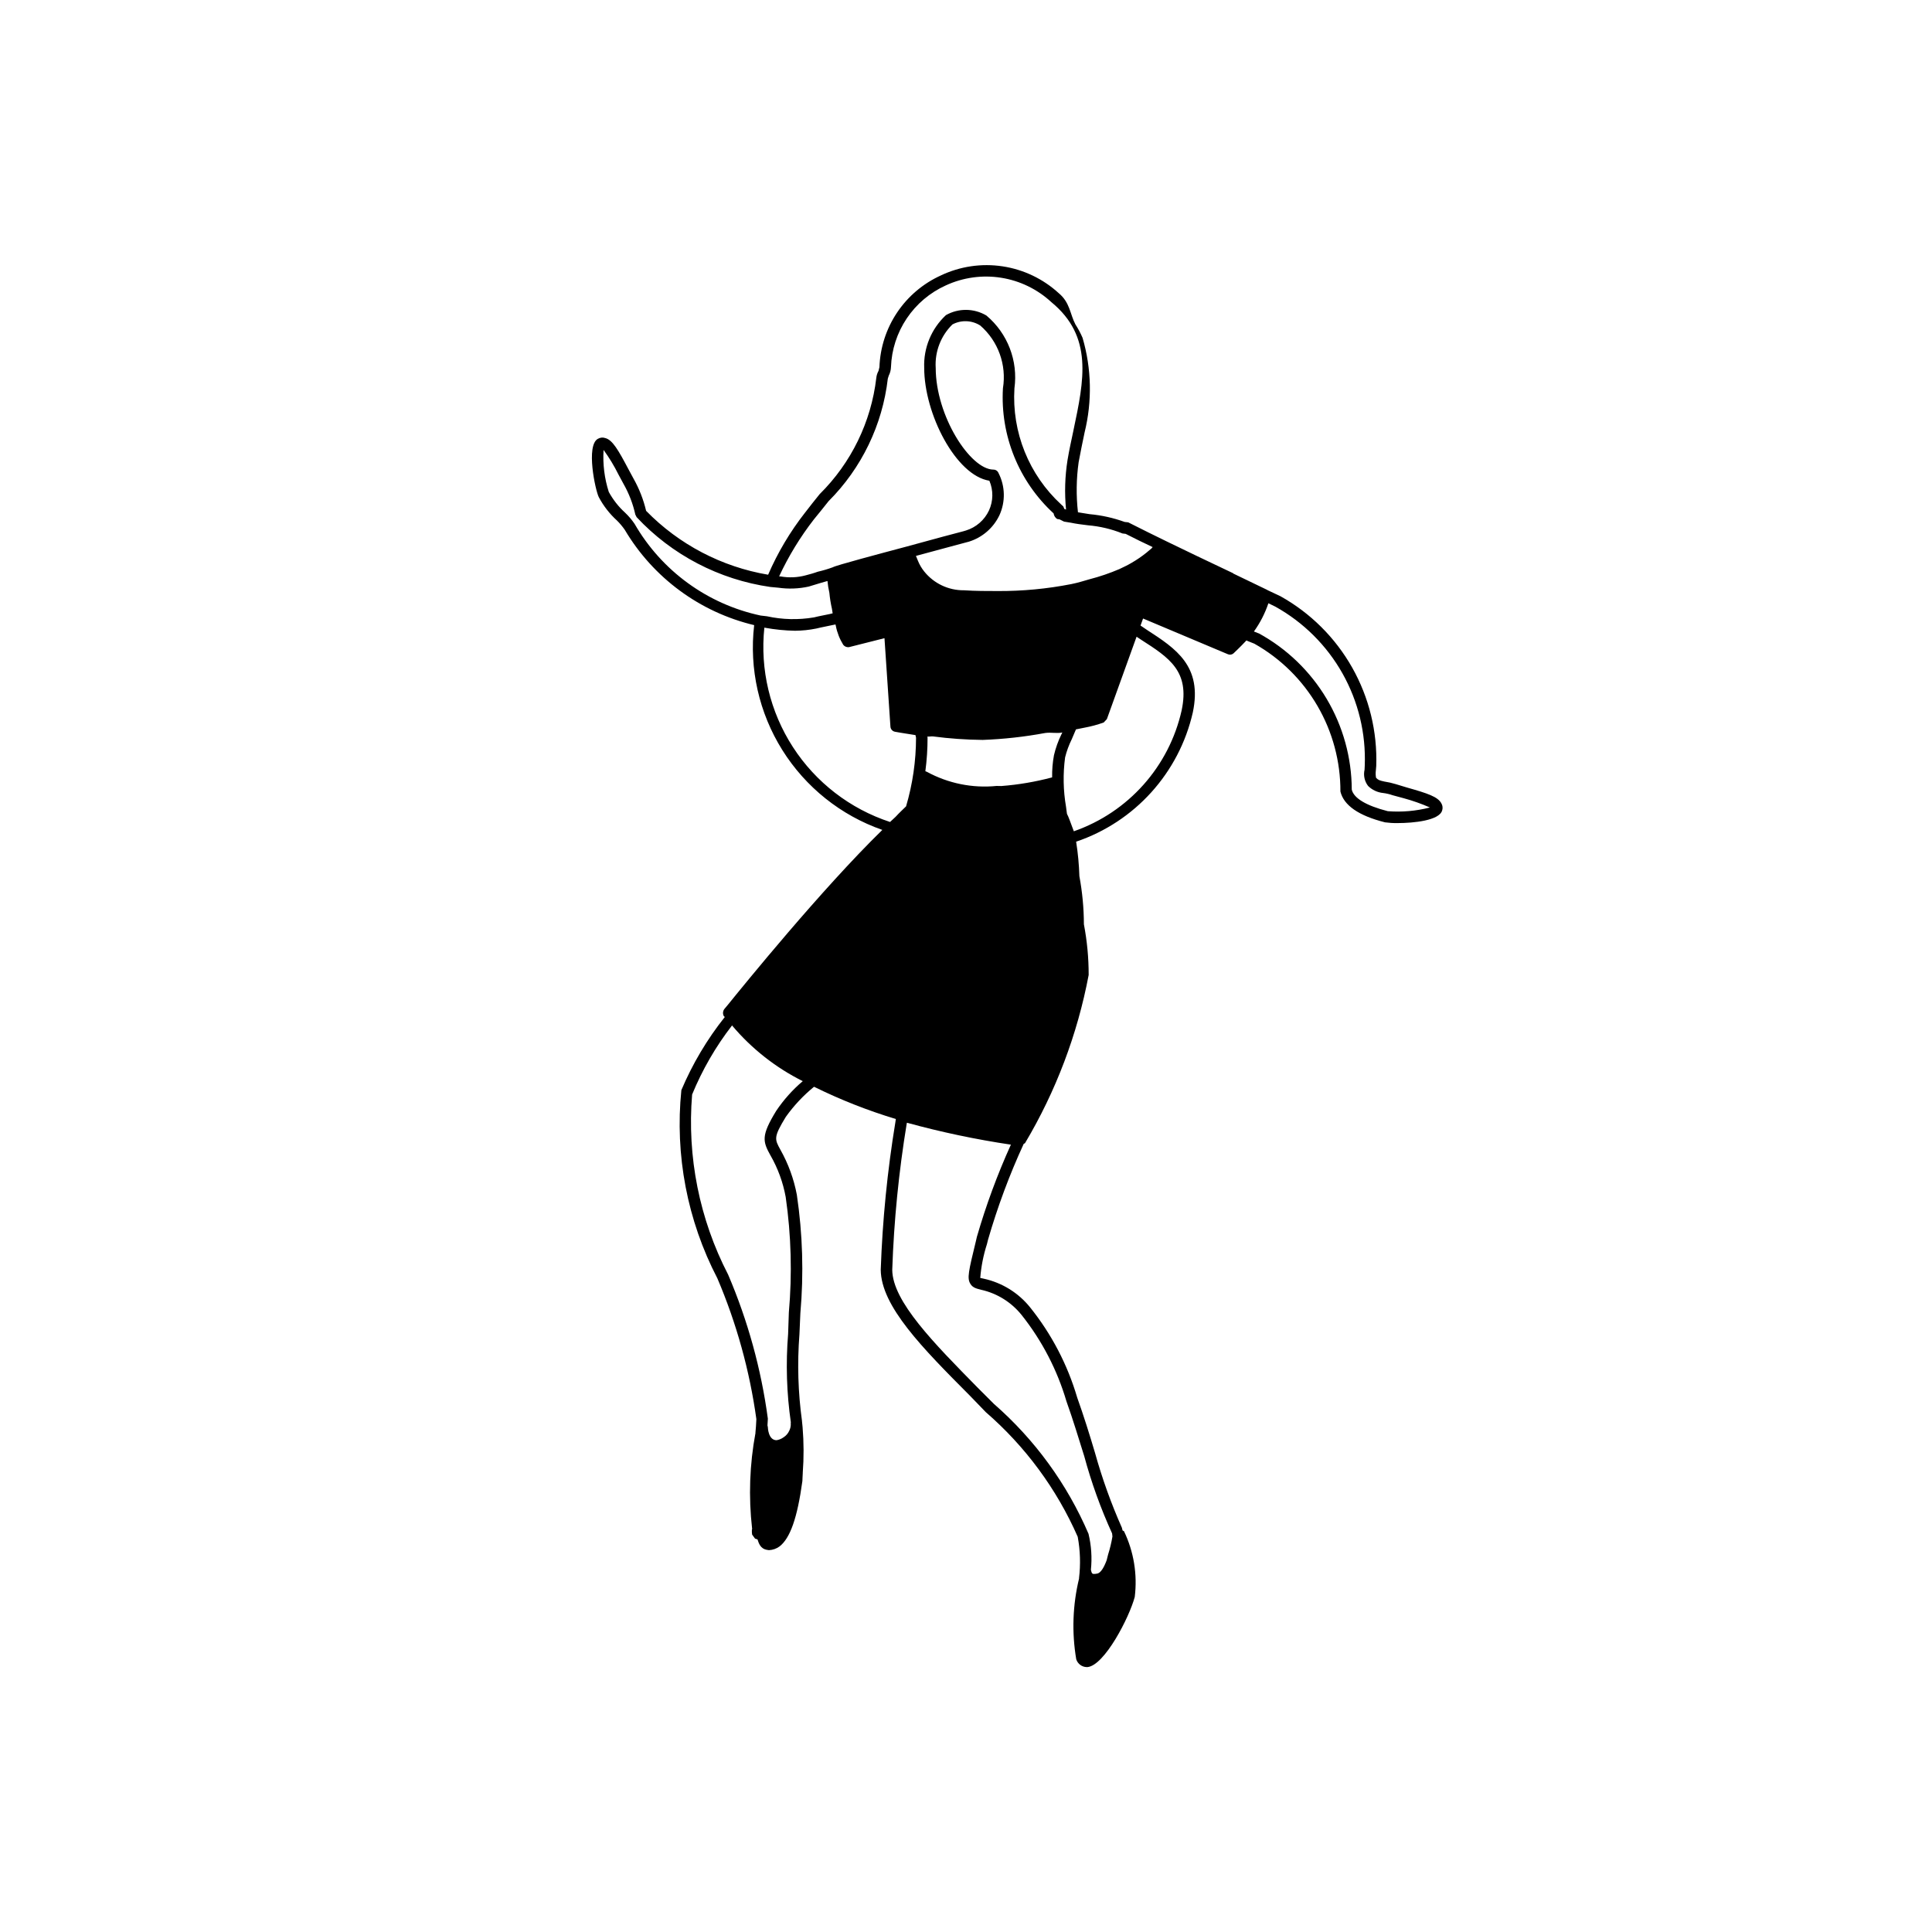
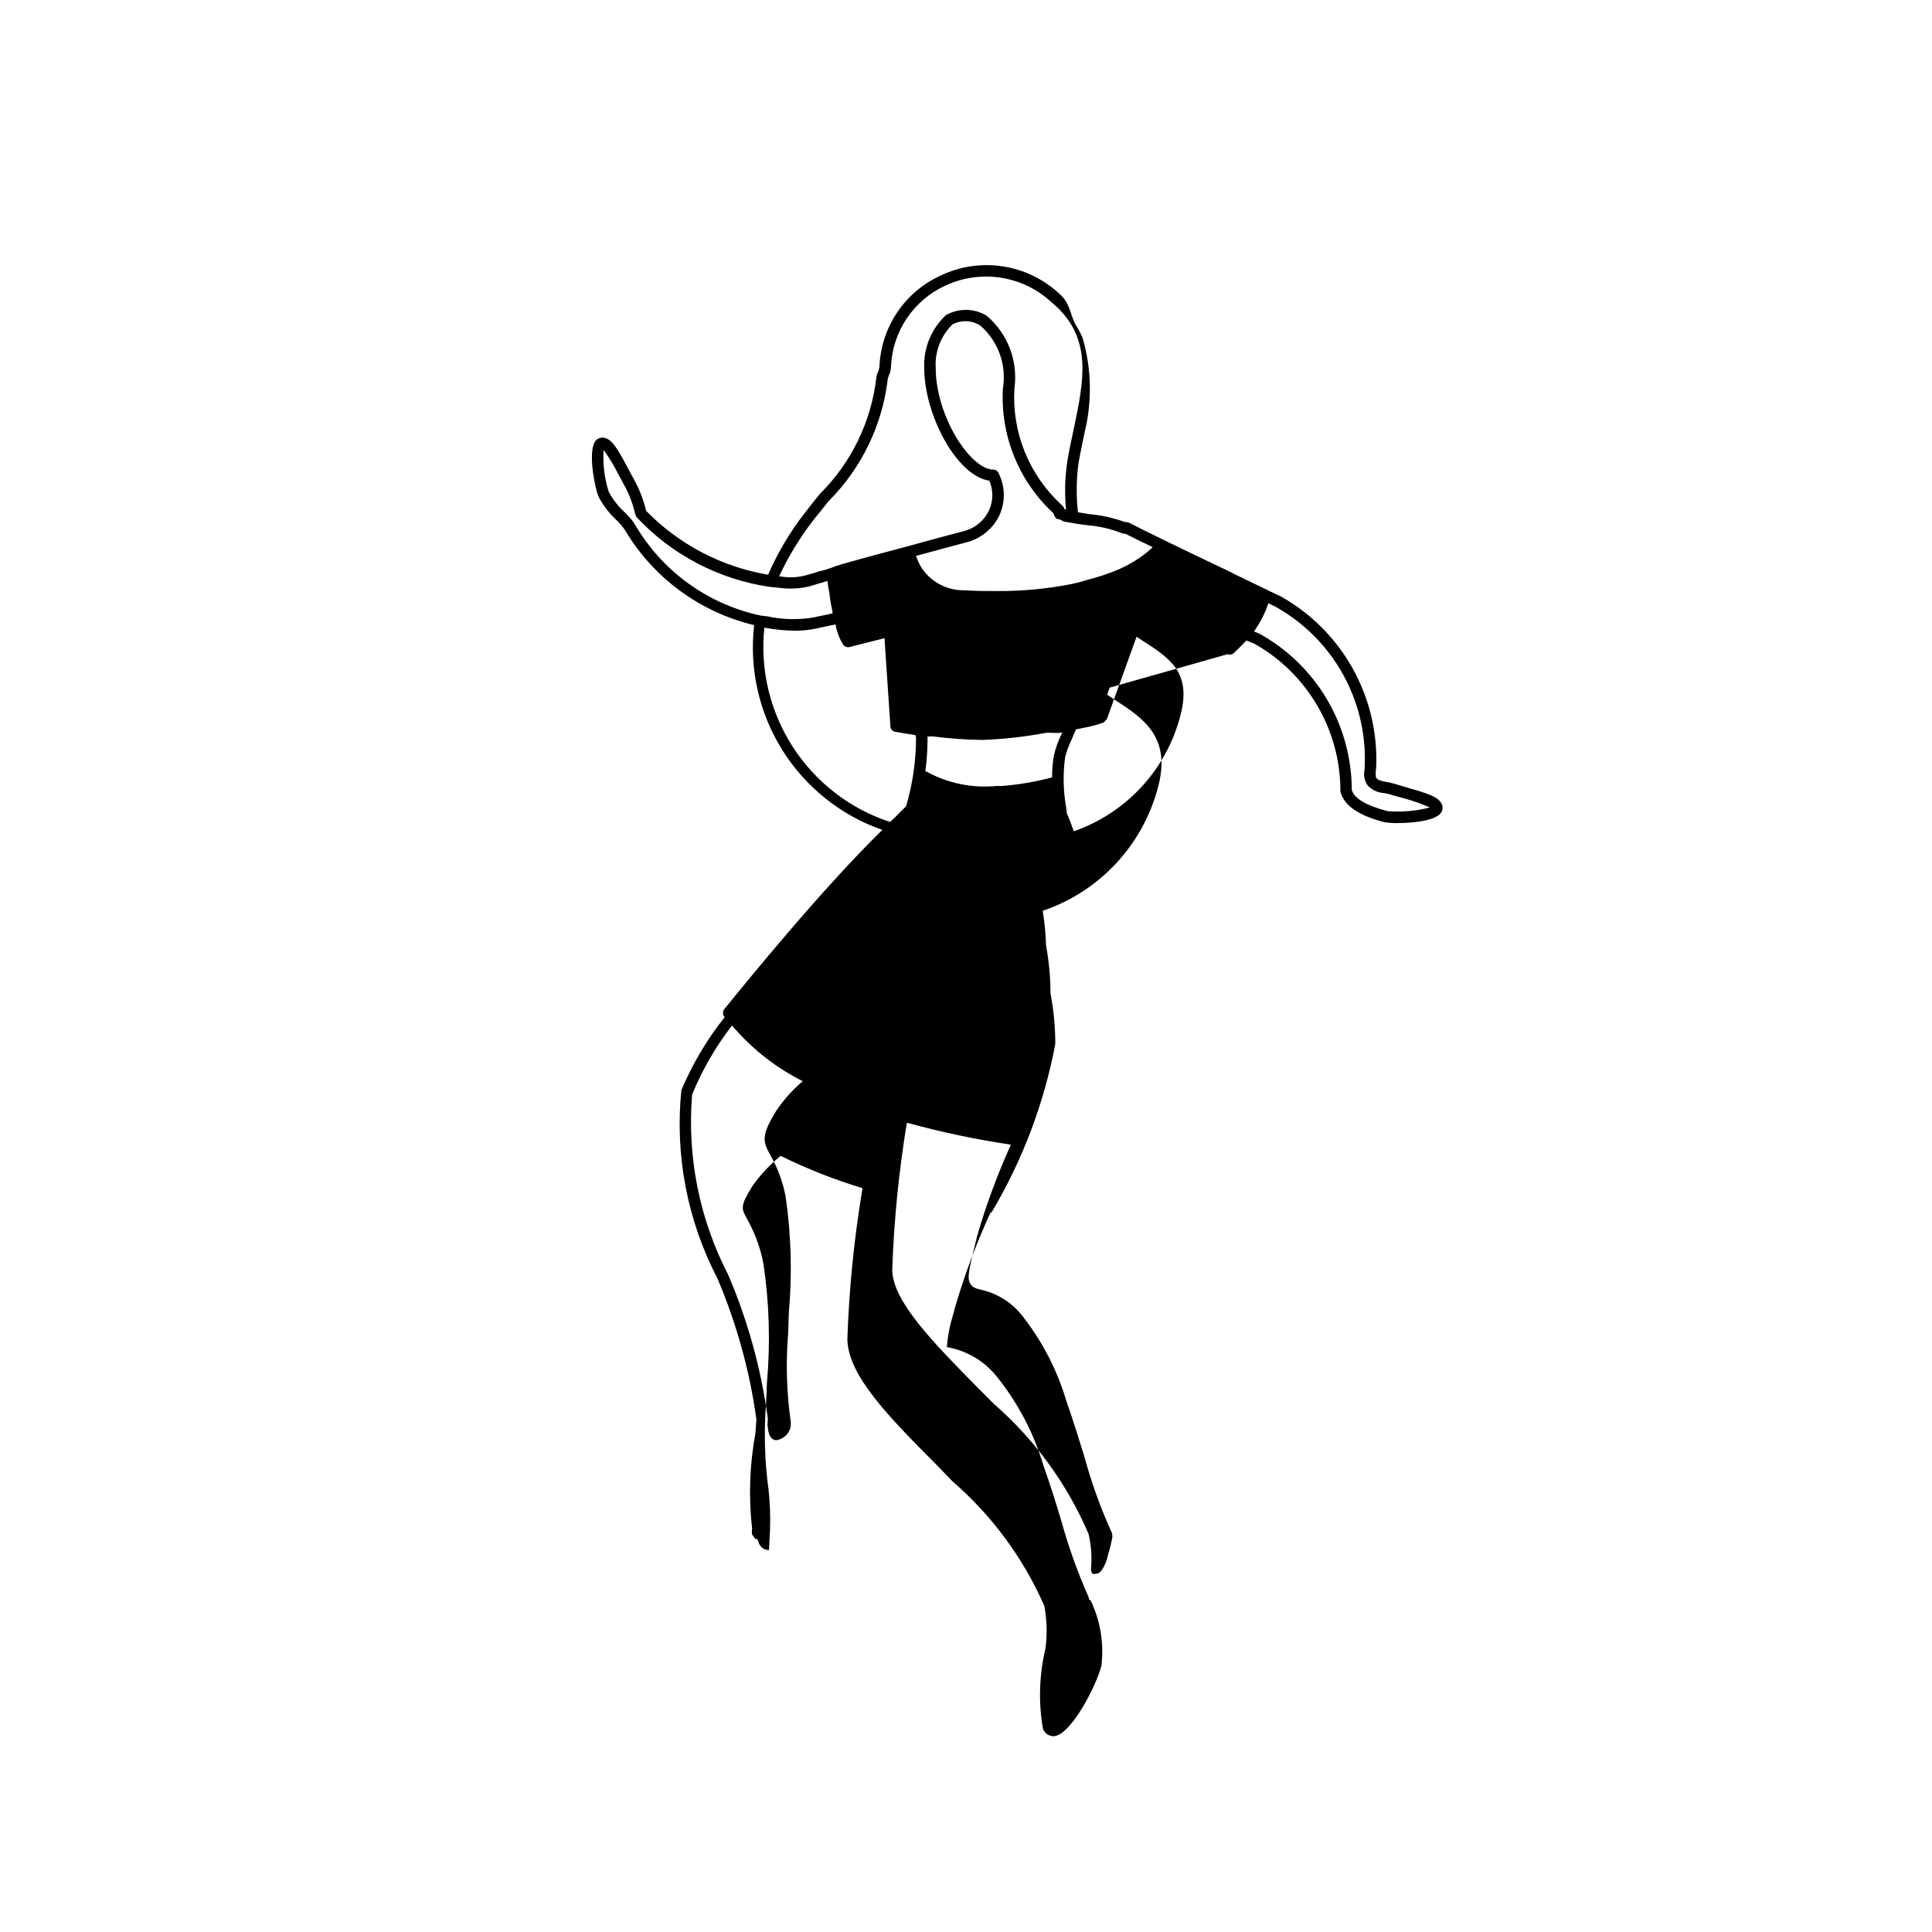
<svg xmlns="http://www.w3.org/2000/svg" fill="#000000" width="800px" height="800px" version="1.1" viewBox="144 144 512 512">
-   <path d="m469.36 317.36c0.504 0.238 1.102 0.16 1.523-0.203 0.082-0.082 1.77-1.648 3.434-3.434l0.402 0.184 1.723 0.688v0.004c6.938 3.914 12.703 9.605 16.707 16.492 4.004 6.883 6.102 14.711 6.074 22.672 0.887 3.641 4.773 6.394 11.809 8.16l-0.004 0.004c1.094 0.148 2.195 0.215 3.297 0.199 4.332 0 11.117-0.688 11.855-3.344h0.004c0.203-0.621 0.133-1.305-0.199-1.871-0.934-1.77-3.641-2.656-9.199-4.231l-2.898-0.879c-1-0.305-2.019-0.535-3.055-0.691-1.328-0.297-1.574-0.395-2.164-0.984-0.121-0.648-0.137-1.312-0.051-1.965l0.102-1.18v-0.004c0.312-9.105-1.895-18.117-6.371-26.051-4.481-7.934-11.059-14.48-19.016-18.918l-3.481-1.641-0.012-0.031-9.023-4.348-0.031-0.078-9.52-4.527-7.961-3.84c-3.297-1.617-6.617-3.223-10.32-5.117l-0.934-0.102c-2.996-1.086-6.121-1.781-9.297-2.066l-3.082-0.496c-0.5-4.418-0.441-8.879 0.18-13.277 0.492-2.656 1.031-5.312 1.574-7.871v-0.004c2.039-8.262 1.855-16.918-0.535-25.086-0.531-1.238-1.168-2.426-1.895-3.559-1.449-2.754-1.422-5.781-4.41-8.262-4.148-3.805-9.336-6.285-14.902-7.121-5.566-0.84-11.254-0.004-16.34 2.41-4.707 2.133-8.727 5.539-11.605 9.832-2.875 4.293-4.496 9.305-4.68 14.473l-0.238 0.984c-0.32 0.574-0.523 1.211-0.59 1.867-1.359 11.676-6.652 22.535-15.008 30.801-1.277 1.574-2.606 3.246-3.887 4.922v-0.004c-3.945 5.043-7.231 10.566-9.773 16.441-12.301-2.078-23.621-8.004-32.336-16.93-0.707-2.996-1.832-5.879-3.348-8.562l-1.328-2.461c-2.707-5.117-4.231-7.773-6.144-8.262-0.656-0.227-1.375-0.152-1.969 0.203-3.199 1.77-0.688 13.578 0.246 15.449v-0.004c1.234 2.332 2.867 4.43 4.82 6.203 0.762 0.754 1.453 1.578 2.066 2.457 7.535 12.719 19.91 21.836 34.293 25.266-1.348 11.559 1.281 23.23 7.457 33.098 6.176 9.863 15.523 17.332 26.508 21.172-16.168 15.793-36.879 41.34-40.91 46.32l-0.984 1.18h0.004c-0.398 0.551-0.438 1.281-0.102 1.871l0.246 0.207c-4.699 5.906-8.57 12.426-11.512 19.375-1.75 17.203 1.57 34.543 9.543 49.887 5.078 11.922 8.551 24.461 10.332 37.297l-0.102 1.867-0.148 1.77 0.012 0.023 0.004 0.004c-1.559 8.363-1.859 16.91-0.898 25.363l0.039 0.066-0.086 0.129h-0.004c-0.031 0.461-0.012 0.922 0.051 1.379l0.785 1.082 0.645 0.203c0.344 1.094 0.836 2.453 2.406 2.75l0.641 0.102v-0.004c1.012-0.047 1.988-0.391 2.801-0.992 2.805-2.164 4.723-7.578 6.047-17.32l0.051-1.18 0.043-0.781 0.008-0.008-0.004-0.195c0.305-4.031 0.289-8.078-0.043-12.105l-0.148-1.477-0.02-0.02 0.02-0.078c-1.055-7.629-1.285-15.348-0.688-23.027l0.246-5.609v0.004c0.922-10.465 0.609-21-0.934-31.391-0.789-4.18-2.254-8.199-4.336-11.906-1.574-2.856-1.871-3.344 1.426-8.758h0.004c2.121-2.977 4.633-5.652 7.465-7.961 6.981 3.441 14.23 6.301 21.68 8.547l-0.117 0.793v0.004c-2.133 12.957-3.43 26.039-3.887 39.16 0.102 9.645 10.973 20.664 23.617 33.352l4.184 4.332-0.004 0.004c10.488 9.074 18.824 20.367 24.402 33.062 0.68 3.633 0.793 7.352 0.344 11.02l0.02 0.023c-1.703 7.019-1.961 14.309-0.75 21.43 0.387 1.203 1.492 2.031 2.754 2.066h0.203c4.527-0.395 11.117-13.188 12.547-18.598 0.734-5.961-0.254-12.004-2.856-17.418l-0.371-0.191-0.172-0.695h0.004c-2.863-6.441-5.246-13.086-7.137-19.875-1.43-4.82-3-9.84-4.723-14.66v-0.004c-2.562-8.711-6.805-16.832-12.492-23.91-3.106-3.852-7.43-6.523-12.262-7.578l-0.934-0.203v0.004c0.242-3.043 0.836-6.047 1.77-8.953l0.293-1.18c2.512-8.688 5.668-17.18 9.453-25.398l0.34-0.18c8.191-13.754 13.902-28.844 16.875-44.574 0.008-4.508-0.414-9.004-1.262-13.434-0.012-4.273-0.414-8.539-1.195-12.742-0.094-3.066-0.383-6.125-0.863-9.152 15.562-5.266 27.27-18.234 30.922-34.25 2.609-12.301-4.527-16.93-12.105-21.844l-1.75-1.184 0.672-1.863zm-24.156-4.625 1.18 0.785c7.527 4.82 12.941 8.363 10.773 18.695v0.004c-3.332 14.918-14.145 27.051-28.582 32.078-0.785-2.066-1.379-3.84-1.82-4.625l-0.246-1.867v-0.004c-0.746-4.324-0.828-8.738-0.246-13.086 0.414-1.668 1.008-3.281 1.77-4.82l1.109-2.602 2.238-0.449c1.738-0.316 3.453-0.777 5.117-1.379l0.836-0.887zm-42.609 160.29c-1.914 7.871-2.363 9.742-1.426 11.219 0.641 1.082 1.77 1.277 2.902 1.574 4.219 0.953 7.984 3.312 10.684 6.691 5.383 6.777 9.41 14.527 11.855 22.828 1.723 4.82 3.246 9.84 4.723 14.562 1.898 7.016 4.367 13.859 7.383 20.469l0.09 0.824c-0.273 1.633-0.66 3.238-1.16 4.816l-0.367 1.461c-0.695 1.883-1.527 3.277-2.406 3.527-0.984 0.195-1.426 0.195-1.574-0.297l-0.031-0.039-0.168-0.652c0.332-3.191 0.117-6.422-0.637-9.543-5.676-13.215-14.25-24.984-25.09-34.438l-4.231-4.231c-11.609-11.809-22.637-22.926-22.688-31.289 0.445-12.992 1.73-25.941 3.84-38.77l0.051-0.195v-0.004c9.059 2.484 18.258 4.426 27.551 5.809-3.582 7.906-6.59 16.062-9.004 24.402zm-54.41-22.828c1.961 3.418 3.324 7.144 4.031 11.02 1.461 10.137 1.738 20.406 0.836 30.605l-0.195 5.707c-0.637 7.82-0.391 15.688 0.73 23.453l-0.043 0.062 0.02 0.238v0.004c0.027 0.641-0.109 1.281-0.395 1.855-0.32 0.723-0.844 1.336-1.512 1.758-0.551 0.398-1.188 0.66-1.855 0.77-2.215 0-2.312-3.344-2.312-3.445l-0.102-0.492 0.102-1.77c-1.766-13.145-5.309-25.988-10.531-38.18-7.602-14.695-10.906-31.234-9.539-47.727 2.688-6.547 6.246-12.703 10.578-18.301 5.176 6.148 11.555 11.172 18.742 14.762-2.695 2.285-5.062 4.934-7.035 7.871-4.031 6.594-3.59 8.07-1.523 11.809zm-42.855-175.84c-1.148-3.59-1.613-7.359-1.379-11.121 1.492 2.051 2.809 4.223 3.938 6.496l1.328 2.461c1.453 2.547 2.516 5.301 3.148 8.164l0.344 0.688v0.004c9.355 10.02 21.855 16.543 35.422 18.5l2.117 0.195c2.688 0.387 5.418 0.289 8.07-0.297l3.246-0.984 1.723-0.492v0.004c0.098 1.047 0.266 2.09 0.504 3.117 0.133 1.422 0.359 2.836 0.68 4.231l0.191 1.211-0.785 0.195c-1.328 0.297-2.609 0.492-4.18 0.887h-0.004c-4.129 0.699-8.355 0.598-12.449-0.297l-1.672-0.195c-14.074-3.004-26.215-11.836-33.406-24.305-0.73-1.07-1.57-2.062-2.508-2.953-1.742-1.582-3.203-3.445-4.328-5.508zm86.641-32.867c-0.262-4.297 1.355-8.5 4.434-11.512 2.332-1.238 5.152-1.129 7.379 0.293 4.746 4.129 7.016 10.418 6.004 16.629-0.727 12.508 4.203 24.68 13.43 33.16 0.082 0.605 0.422 1.145 0.934 1.477l0.641 0.102 1.18 0.59 1.18 0.195 0.641 0.102c1.379 0.297 2.953 0.492 4.574 0.688h0.004c3.125 0.262 6.191 0.992 9.102 2.164l0.836 0.102c2.484 1.27 4.871 2.438 7.152 3.504l-0.312 0.367-1.309 1.094v0.004c-1.25 1.008-2.578 1.914-3.969 2.715-0.93 0.555-2.047 1.094-3.234 1.652-2.559 1.094-5.191 1.992-7.883 2.688-1.574 0.441-2.984 0.914-4.836 1.285h-0.004c-6.441 1.266-12.992 1.883-19.555 1.844-2.805 0-5.805 0-8.953-0.203l-0.004 0.004c-4.062 0.023-7.918-1.805-10.465-4.969-0.676-0.84-1.227-1.766-1.637-2.758l-0.57-1.383c6.617-1.812 11.574-3.098 13.316-3.586l0.738-0.195h-0.004c3.547-1.102 6.473-3.637 8.07-6.988 1.641-3.578 1.551-7.711-0.246-11.215-0.23-0.555-0.781-0.906-1.379-0.887-6.152-0.098-15.254-14.266-15.254-26.961zm114.59 110.8c1.078 1.059 2.484 1.715 3.984 1.863 0.855 0.109 1.695 0.305 2.512 0.59l2.902 0.785c2.387 0.645 4.723 1.469 6.984 2.461-3.641 0.945-7.418 1.277-11.168 0.984-5.754-1.477-9.004-3.445-9.543-5.707-0.027-8.477-2.324-16.793-6.66-24.078-4.336-7.285-10.547-13.277-17.984-17.344h-0.055l-1.23-0.492c1.645-2.289 2.938-4.809 3.836-7.481l1.82 0.887h0.004c7.457 4.144 13.621 10.273 17.809 17.707 4.184 7.434 6.231 15.887 5.902 24.41l-0.051 1.082h0.004c-0.355 1.512-0.016 3.102 0.934 4.332zm-81.031-14.172-0.246 0.492c-0.859 1.758-1.52 3.606-1.969 5.512-0.359 1.941-0.523 3.914-0.492 5.891l-0.086 0.023c-4.375 1.16-8.844 1.922-13.359 2.269-0.402 0.031-0.844-0.043-1.254-0.023-6.398 0.645-12.848-0.664-18.492-3.746l-0.402-0.152c0.391-2.945 0.586-5.914 0.582-8.887l-0.051-0.297c0.414 0.047 1.059-0.086 1.48-0.043h0.004c4.371 0.574 8.773 0.883 13.18 0.93 5.551-0.207 11.074-0.816 16.535-1.832 1.594-0.234 3.016 0.18 4.57-0.137zm-78.965-27.785 0.203 0.035h-0.004c2.617 0.473 5.266 0.738 7.922 0.789 1.898-0.016 3.793-0.211 5.656-0.59 1.574-0.395 2.856-0.59 4.133-0.887l0.945-0.191 0.086 0.387v0.004c0.348 1.777 1.016 3.477 1.969 5.016 0.375 0.473 0.98 0.699 1.574 0.59l9.348-2.359 1.574 23.418c0.035 0.691 0.547 1.266 1.23 1.379 0 0 2.117 0.395 5.41 0.887l0.148 0.688c-0.008 6.16-0.898 12.285-2.641 18.191-0.863 0.859-1.812 1.715-2.769 2.766l-1.477 1.379c-10.602-3.484-19.688-10.496-25.75-19.867s-8.73-20.535-7.562-31.633zm81.918-52.312c-0.543 2.559-1.133 5.215-1.574 7.871-0.695 4.352-0.824 8.77-0.395 13.148l-0.445-0.156-0.297-0.688-0.543-0.492h0.004c-8.566-7.875-13.121-19.191-12.398-30.801 1.004-7.281-1.801-14.562-7.43-19.289-3.297-1.953-7.391-1.992-10.723-0.102-3.867 3.598-5.969 8.699-5.758 13.973 0 12.203 8.414 28.535 17.27 29.914 1.078 2.523 1.043 5.379-0.102 7.875-1.191 2.551-3.41 4.481-6.102 5.312l-0.688 0.203c-1.914 0.492-7.481 1.969-14.957 4.031-6.988 1.867-18.895 5.019-19.633 5.508-1.301 0.477-2.633 0.871-3.984 1.18-1.082 0.395-2.164 0.688-3.297 0.984-2.121 0.559-4.344 0.656-6.508 0.277l-0.449-0.031h0.004c2.496-5.363 5.59-10.43 9.219-15.102 1.328-1.574 2.609-3.246 3.887-4.824 8.742-8.742 14.273-20.188 15.695-32.469l0.246-0.789c0.359-0.703 0.562-1.473 0.59-2.262 0.164-4.602 1.605-9.07 4.172-12.895 2.562-3.824 6.148-6.859 10.344-8.754 4.582-2.121 9.688-2.828 14.672-2.039 4.984 0.789 9.621 3.043 13.324 6.473 11.117 9.145 8.656 20.66 5.852 33.945z" />
+   <path d="m469.36 317.36c0.504 0.238 1.102 0.16 1.523-0.203 0.082-0.082 1.77-1.648 3.434-3.434l0.402 0.184 1.723 0.688v0.004c6.938 3.914 12.703 9.605 16.707 16.492 4.004 6.883 6.102 14.711 6.074 22.672 0.887 3.641 4.773 6.394 11.809 8.16l-0.004 0.004c1.094 0.148 2.195 0.215 3.297 0.199 4.332 0 11.117-0.688 11.855-3.344h0.004c0.203-0.621 0.133-1.305-0.199-1.871-0.934-1.77-3.641-2.656-9.199-4.231l-2.898-0.879c-1-0.305-2.019-0.535-3.055-0.691-1.328-0.297-1.574-0.395-2.164-0.984-0.121-0.648-0.137-1.312-0.051-1.965l0.102-1.18v-0.004c0.312-9.105-1.895-18.117-6.371-26.051-4.481-7.934-11.059-14.48-19.016-18.918l-3.481-1.641-0.012-0.031-9.023-4.348-0.031-0.078-9.52-4.527-7.961-3.84c-3.297-1.617-6.617-3.223-10.32-5.117l-0.934-0.102c-2.996-1.086-6.121-1.781-9.297-2.066l-3.082-0.496c-0.5-4.418-0.441-8.879 0.18-13.277 0.492-2.656 1.031-5.312 1.574-7.871v-0.004c2.039-8.262 1.855-16.918-0.535-25.086-0.531-1.238-1.168-2.426-1.895-3.559-1.449-2.754-1.422-5.781-4.41-8.262-4.148-3.805-9.336-6.285-14.902-7.121-5.566-0.84-11.254-0.004-16.34 2.41-4.707 2.133-8.727 5.539-11.605 9.832-2.875 4.293-4.496 9.305-4.68 14.473l-0.238 0.984c-0.32 0.574-0.523 1.211-0.59 1.867-1.359 11.676-6.652 22.535-15.008 30.801-1.277 1.574-2.606 3.246-3.887 4.922v-0.004c-3.945 5.043-7.231 10.566-9.773 16.441-12.301-2.078-23.621-8.004-32.336-16.93-0.707-2.996-1.832-5.879-3.348-8.562l-1.328-2.461c-2.707-5.117-4.231-7.773-6.144-8.262-0.656-0.227-1.375-0.152-1.969 0.203-3.199 1.77-0.688 13.578 0.246 15.449v-0.004c1.234 2.332 2.867 4.43 4.82 6.203 0.762 0.754 1.453 1.578 2.066 2.457 7.535 12.719 19.91 21.836 34.293 25.266-1.348 11.559 1.281 23.23 7.457 33.098 6.176 9.863 15.523 17.332 26.508 21.172-16.168 15.793-36.879 41.34-40.91 46.32l-0.984 1.18h0.004c-0.398 0.551-0.438 1.281-0.102 1.871l0.246 0.207c-4.699 5.906-8.57 12.426-11.512 19.375-1.75 17.203 1.57 34.543 9.543 49.887 5.078 11.922 8.551 24.461 10.332 37.297l-0.102 1.867-0.148 1.77 0.012 0.023 0.004 0.004c-1.559 8.363-1.859 16.91-0.898 25.363l0.039 0.066-0.086 0.129h-0.004c-0.031 0.461-0.012 0.922 0.051 1.379l0.785 1.082 0.645 0.203c0.344 1.094 0.836 2.453 2.406 2.75l0.641 0.102v-0.004l0.051-1.18 0.043-0.781 0.008-0.008-0.004-0.195c0.305-4.031 0.289-8.078-0.043-12.105l-0.148-1.477-0.02-0.02 0.02-0.078c-1.055-7.629-1.285-15.348-0.688-23.027l0.246-5.609v0.004c0.922-10.465 0.609-21-0.934-31.391-0.789-4.18-2.254-8.199-4.336-11.906-1.574-2.856-1.871-3.344 1.426-8.758h0.004c2.121-2.977 4.633-5.652 7.465-7.961 6.981 3.441 14.23 6.301 21.68 8.547l-0.117 0.793v0.004c-2.133 12.957-3.43 26.039-3.887 39.16 0.102 9.645 10.973 20.664 23.617 33.352l4.184 4.332-0.004 0.004c10.488 9.074 18.824 20.367 24.402 33.062 0.68 3.633 0.793 7.352 0.344 11.02l0.02 0.023c-1.703 7.019-1.961 14.309-0.75 21.43 0.387 1.203 1.492 2.031 2.754 2.066h0.203c4.527-0.395 11.117-13.188 12.547-18.598 0.734-5.961-0.254-12.004-2.856-17.418l-0.371-0.191-0.172-0.695h0.004c-2.863-6.441-5.246-13.086-7.137-19.875-1.43-4.82-3-9.84-4.723-14.66v-0.004c-2.562-8.711-6.805-16.832-12.492-23.91-3.106-3.852-7.43-6.523-12.262-7.578l-0.934-0.203v0.004c0.242-3.043 0.836-6.047 1.77-8.953l0.293-1.18c2.512-8.688 5.668-17.18 9.453-25.398l0.34-0.18c8.191-13.754 13.902-28.844 16.875-44.574 0.008-4.508-0.414-9.004-1.262-13.434-0.012-4.273-0.414-8.539-1.195-12.742-0.094-3.066-0.383-6.125-0.863-9.152 15.562-5.266 27.27-18.234 30.922-34.25 2.609-12.301-4.527-16.93-12.105-21.844l-1.75-1.184 0.672-1.863zm-24.156-4.625 1.18 0.785c7.527 4.82 12.941 8.363 10.773 18.695v0.004c-3.332 14.918-14.145 27.051-28.582 32.078-0.785-2.066-1.379-3.84-1.82-4.625l-0.246-1.867v-0.004c-0.746-4.324-0.828-8.738-0.246-13.086 0.414-1.668 1.008-3.281 1.77-4.82l1.109-2.602 2.238-0.449c1.738-0.316 3.453-0.777 5.117-1.379l0.836-0.887zm-42.609 160.29c-1.914 7.871-2.363 9.742-1.426 11.219 0.641 1.082 1.77 1.277 2.902 1.574 4.219 0.953 7.984 3.312 10.684 6.691 5.383 6.777 9.41 14.527 11.855 22.828 1.723 4.82 3.246 9.84 4.723 14.562 1.898 7.016 4.367 13.859 7.383 20.469l0.09 0.824c-0.273 1.633-0.66 3.238-1.16 4.816l-0.367 1.461c-0.695 1.883-1.527 3.277-2.406 3.527-0.984 0.195-1.426 0.195-1.574-0.297l-0.031-0.039-0.168-0.652c0.332-3.191 0.117-6.422-0.637-9.543-5.676-13.215-14.25-24.984-25.09-34.438l-4.231-4.231c-11.609-11.809-22.637-22.926-22.688-31.289 0.445-12.992 1.73-25.941 3.84-38.77l0.051-0.195v-0.004c9.059 2.484 18.258 4.426 27.551 5.809-3.582 7.906-6.59 16.062-9.004 24.402zm-54.41-22.828c1.961 3.418 3.324 7.144 4.031 11.02 1.461 10.137 1.738 20.406 0.836 30.605l-0.195 5.707c-0.637 7.82-0.391 15.688 0.73 23.453l-0.043 0.062 0.02 0.238v0.004c0.027 0.641-0.109 1.281-0.395 1.855-0.32 0.723-0.844 1.336-1.512 1.758-0.551 0.398-1.188 0.66-1.855 0.77-2.215 0-2.312-3.344-2.312-3.445l-0.102-0.492 0.102-1.77c-1.766-13.145-5.309-25.988-10.531-38.18-7.602-14.695-10.906-31.234-9.539-47.727 2.688-6.547 6.246-12.703 10.578-18.301 5.176 6.148 11.555 11.172 18.742 14.762-2.695 2.285-5.062 4.934-7.035 7.871-4.031 6.594-3.59 8.07-1.523 11.809zm-42.855-175.84c-1.148-3.59-1.613-7.359-1.379-11.121 1.492 2.051 2.809 4.223 3.938 6.496l1.328 2.461c1.453 2.547 2.516 5.301 3.148 8.164l0.344 0.688v0.004c9.355 10.02 21.855 16.543 35.422 18.5l2.117 0.195c2.688 0.387 5.418 0.289 8.07-0.297l3.246-0.984 1.723-0.492v0.004c0.098 1.047 0.266 2.09 0.504 3.117 0.133 1.422 0.359 2.836 0.68 4.231l0.191 1.211-0.785 0.195c-1.328 0.297-2.609 0.492-4.18 0.887h-0.004c-4.129 0.699-8.355 0.598-12.449-0.297l-1.672-0.195c-14.074-3.004-26.215-11.836-33.406-24.305-0.73-1.07-1.57-2.062-2.508-2.953-1.742-1.582-3.203-3.445-4.328-5.508zm86.641-32.867c-0.262-4.297 1.355-8.5 4.434-11.512 2.332-1.238 5.152-1.129 7.379 0.293 4.746 4.129 7.016 10.418 6.004 16.629-0.727 12.508 4.203 24.68 13.43 33.16 0.082 0.605 0.422 1.145 0.934 1.477l0.641 0.102 1.18 0.59 1.18 0.195 0.641 0.102c1.379 0.297 2.953 0.492 4.574 0.688h0.004c3.125 0.262 6.191 0.992 9.102 2.164l0.836 0.102c2.484 1.27 4.871 2.438 7.152 3.504l-0.312 0.367-1.309 1.094v0.004c-1.25 1.008-2.578 1.914-3.969 2.715-0.93 0.555-2.047 1.094-3.234 1.652-2.559 1.094-5.191 1.992-7.883 2.688-1.574 0.441-2.984 0.914-4.836 1.285h-0.004c-6.441 1.266-12.992 1.883-19.555 1.844-2.805 0-5.805 0-8.953-0.203l-0.004 0.004c-4.062 0.023-7.918-1.805-10.465-4.969-0.676-0.84-1.227-1.766-1.637-2.758l-0.57-1.383c6.617-1.812 11.574-3.098 13.316-3.586l0.738-0.195h-0.004c3.547-1.102 6.473-3.637 8.07-6.988 1.641-3.578 1.551-7.711-0.246-11.215-0.23-0.555-0.781-0.906-1.379-0.887-6.152-0.098-15.254-14.266-15.254-26.961zm114.59 110.8c1.078 1.059 2.484 1.715 3.984 1.863 0.855 0.109 1.695 0.305 2.512 0.59l2.902 0.785c2.387 0.645 4.723 1.469 6.984 2.461-3.641 0.945-7.418 1.277-11.168 0.984-5.754-1.477-9.004-3.445-9.543-5.707-0.027-8.477-2.324-16.793-6.66-24.078-4.336-7.285-10.547-13.277-17.984-17.344h-0.055l-1.23-0.492c1.645-2.289 2.938-4.809 3.836-7.481l1.82 0.887h0.004c7.457 4.144 13.621 10.273 17.809 17.707 4.184 7.434 6.231 15.887 5.902 24.41l-0.051 1.082h0.004c-0.355 1.512-0.016 3.102 0.934 4.332zm-81.031-14.172-0.246 0.492c-0.859 1.758-1.52 3.606-1.969 5.512-0.359 1.941-0.523 3.914-0.492 5.891l-0.086 0.023c-4.375 1.16-8.844 1.922-13.359 2.269-0.402 0.031-0.844-0.043-1.254-0.023-6.398 0.645-12.848-0.664-18.492-3.746l-0.402-0.152c0.391-2.945 0.586-5.914 0.582-8.887l-0.051-0.297c0.414 0.047 1.059-0.086 1.48-0.043h0.004c4.371 0.574 8.773 0.883 13.18 0.93 5.551-0.207 11.074-0.816 16.535-1.832 1.594-0.234 3.016 0.18 4.57-0.137zm-78.965-27.785 0.203 0.035h-0.004c2.617 0.473 5.266 0.738 7.922 0.789 1.898-0.016 3.793-0.211 5.656-0.59 1.574-0.395 2.856-0.59 4.133-0.887l0.945-0.191 0.086 0.387v0.004c0.348 1.777 1.016 3.477 1.969 5.016 0.375 0.473 0.98 0.699 1.574 0.59l9.348-2.359 1.574 23.418c0.035 0.691 0.547 1.266 1.23 1.379 0 0 2.117 0.395 5.41 0.887l0.148 0.688c-0.008 6.16-0.898 12.285-2.641 18.191-0.863 0.859-1.812 1.715-2.769 2.766l-1.477 1.379c-10.602-3.484-19.688-10.496-25.75-19.867s-8.73-20.535-7.562-31.633zm81.918-52.312c-0.543 2.559-1.133 5.215-1.574 7.871-0.695 4.352-0.824 8.77-0.395 13.148l-0.445-0.156-0.297-0.688-0.543-0.492h0.004c-8.566-7.875-13.121-19.191-12.398-30.801 1.004-7.281-1.801-14.562-7.43-19.289-3.297-1.953-7.391-1.992-10.723-0.102-3.867 3.598-5.969 8.699-5.758 13.973 0 12.203 8.414 28.535 17.27 29.914 1.078 2.523 1.043 5.379-0.102 7.875-1.191 2.551-3.41 4.481-6.102 5.312l-0.688 0.203c-1.914 0.492-7.481 1.969-14.957 4.031-6.988 1.867-18.895 5.019-19.633 5.508-1.301 0.477-2.633 0.871-3.984 1.18-1.082 0.395-2.164 0.688-3.297 0.984-2.121 0.559-4.344 0.656-6.508 0.277l-0.449-0.031h0.004c2.496-5.363 5.59-10.43 9.219-15.102 1.328-1.574 2.609-3.246 3.887-4.824 8.742-8.742 14.273-20.188 15.695-32.469l0.246-0.789c0.359-0.703 0.562-1.473 0.59-2.262 0.164-4.602 1.605-9.07 4.172-12.895 2.562-3.824 6.148-6.859 10.344-8.754 4.582-2.121 9.688-2.828 14.672-2.039 4.984 0.789 9.621 3.043 13.324 6.473 11.117 9.145 8.656 20.66 5.852 33.945z" />
</svg>